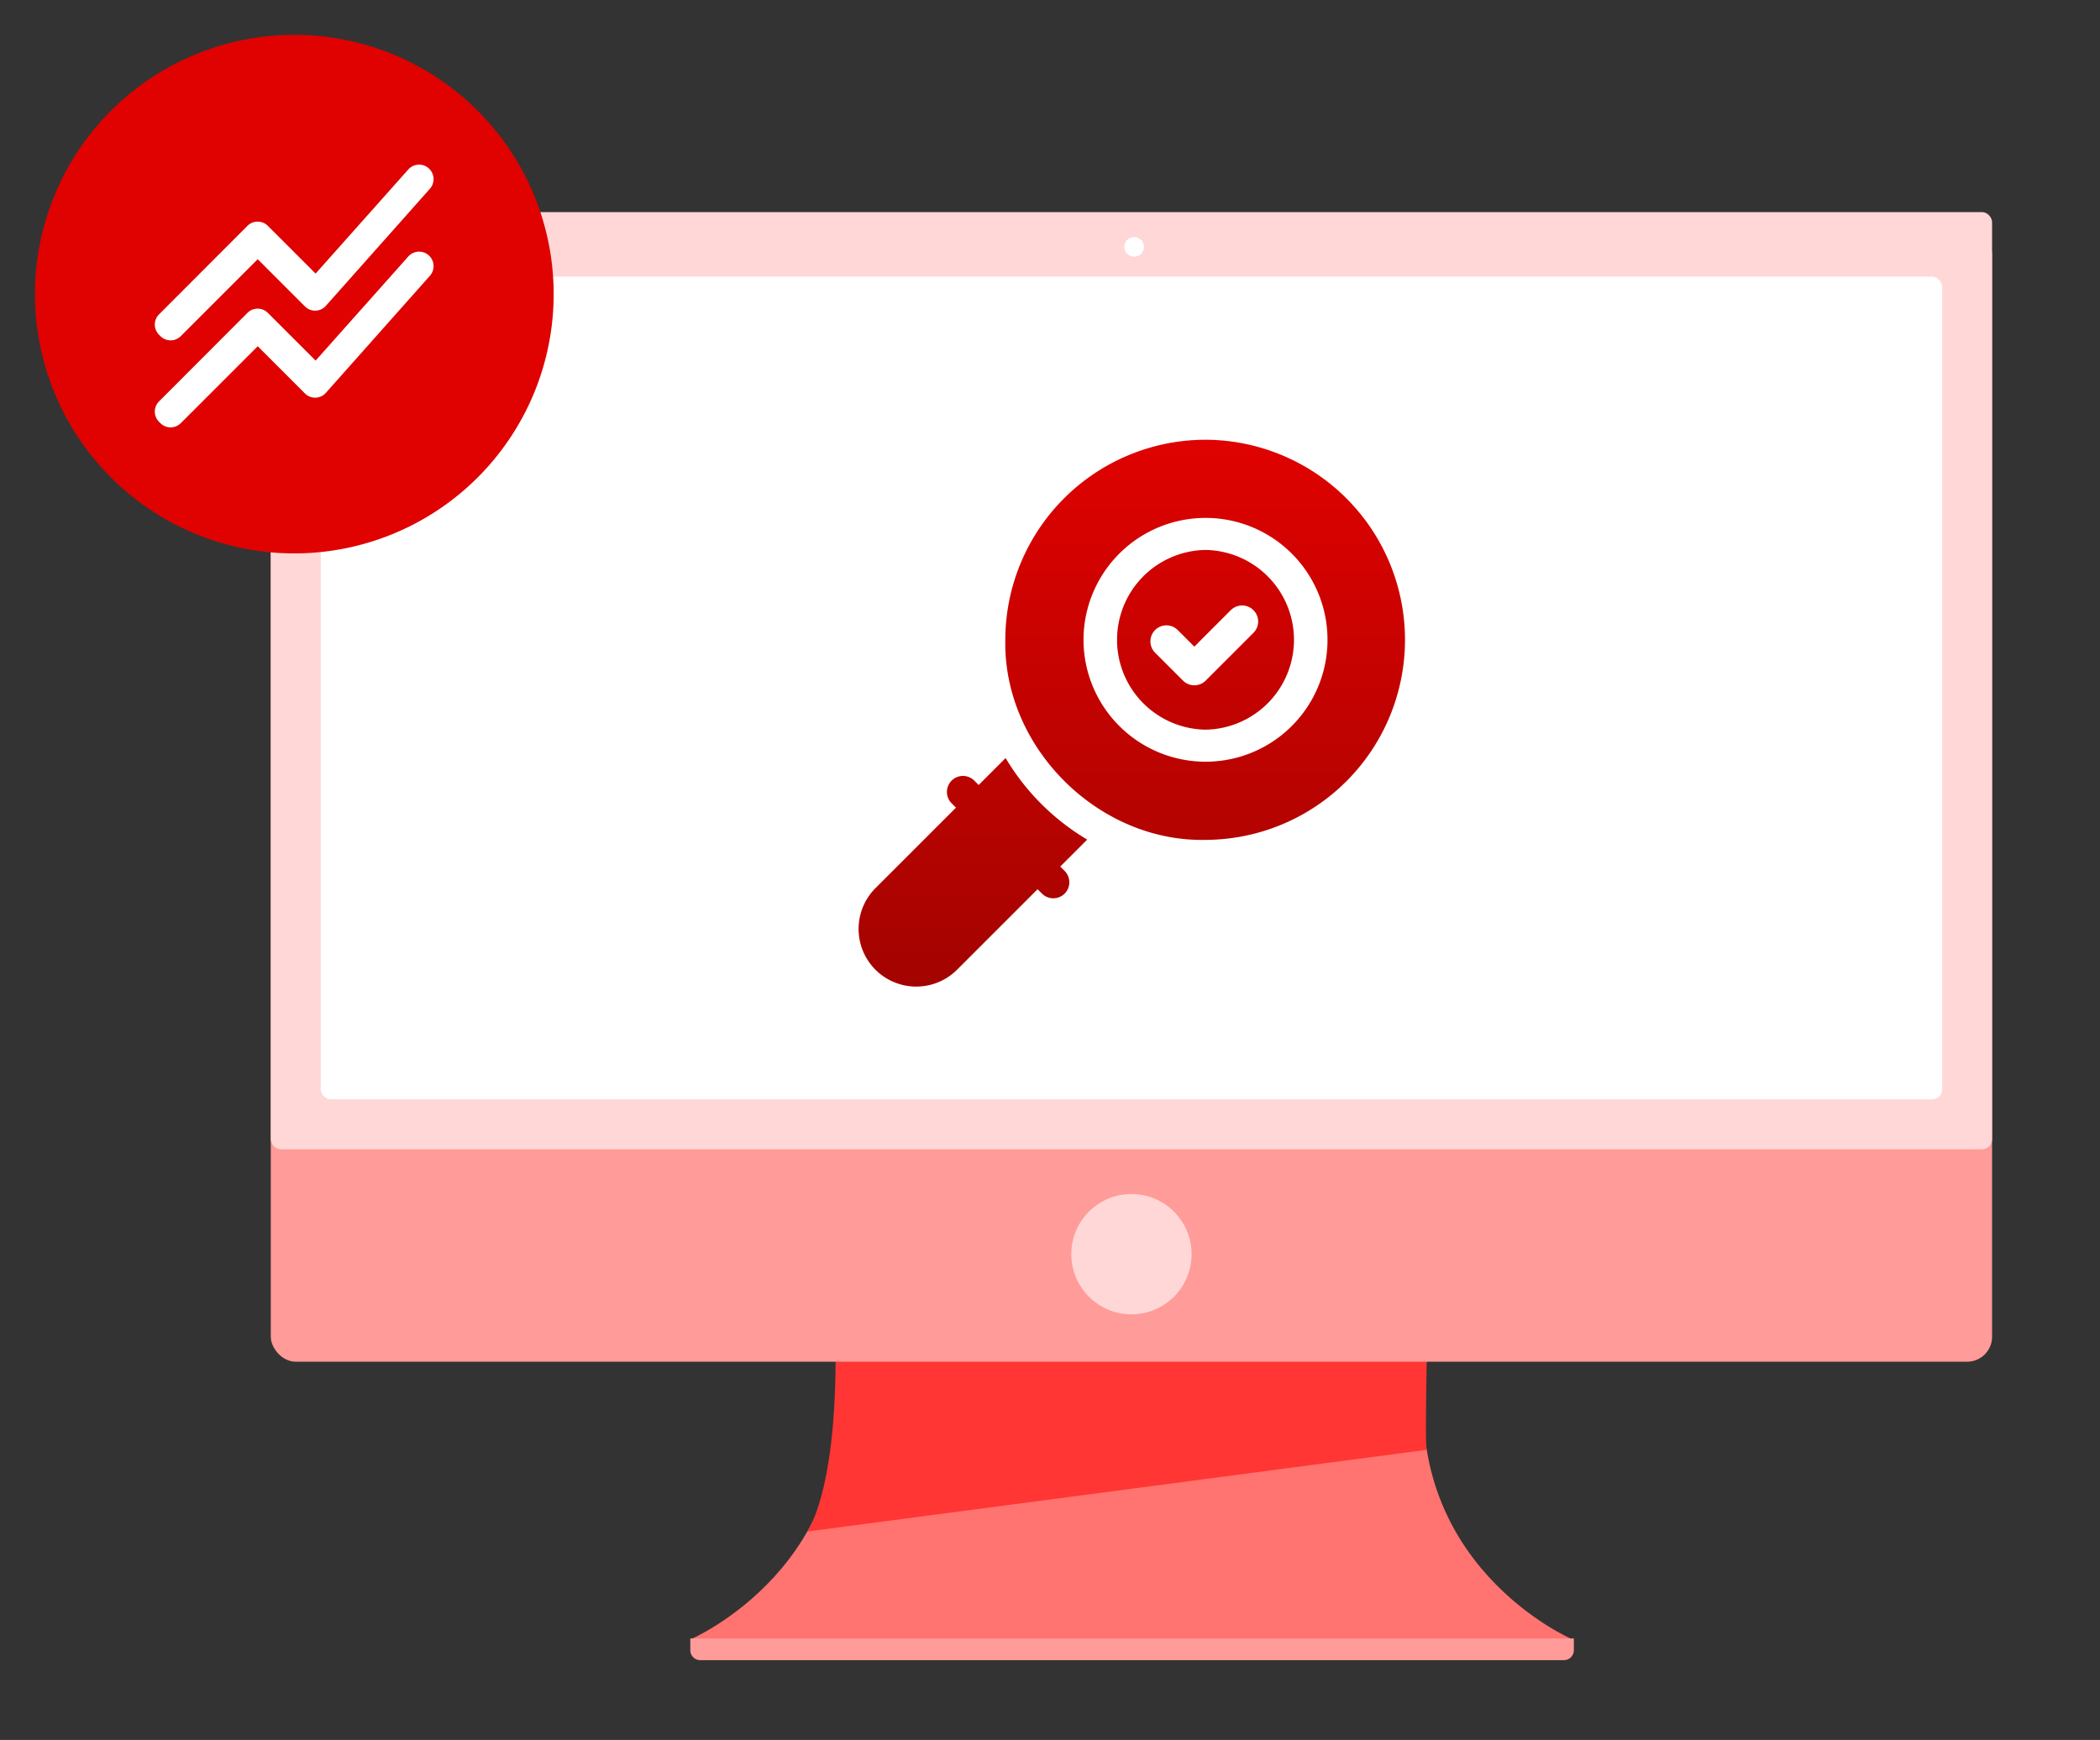
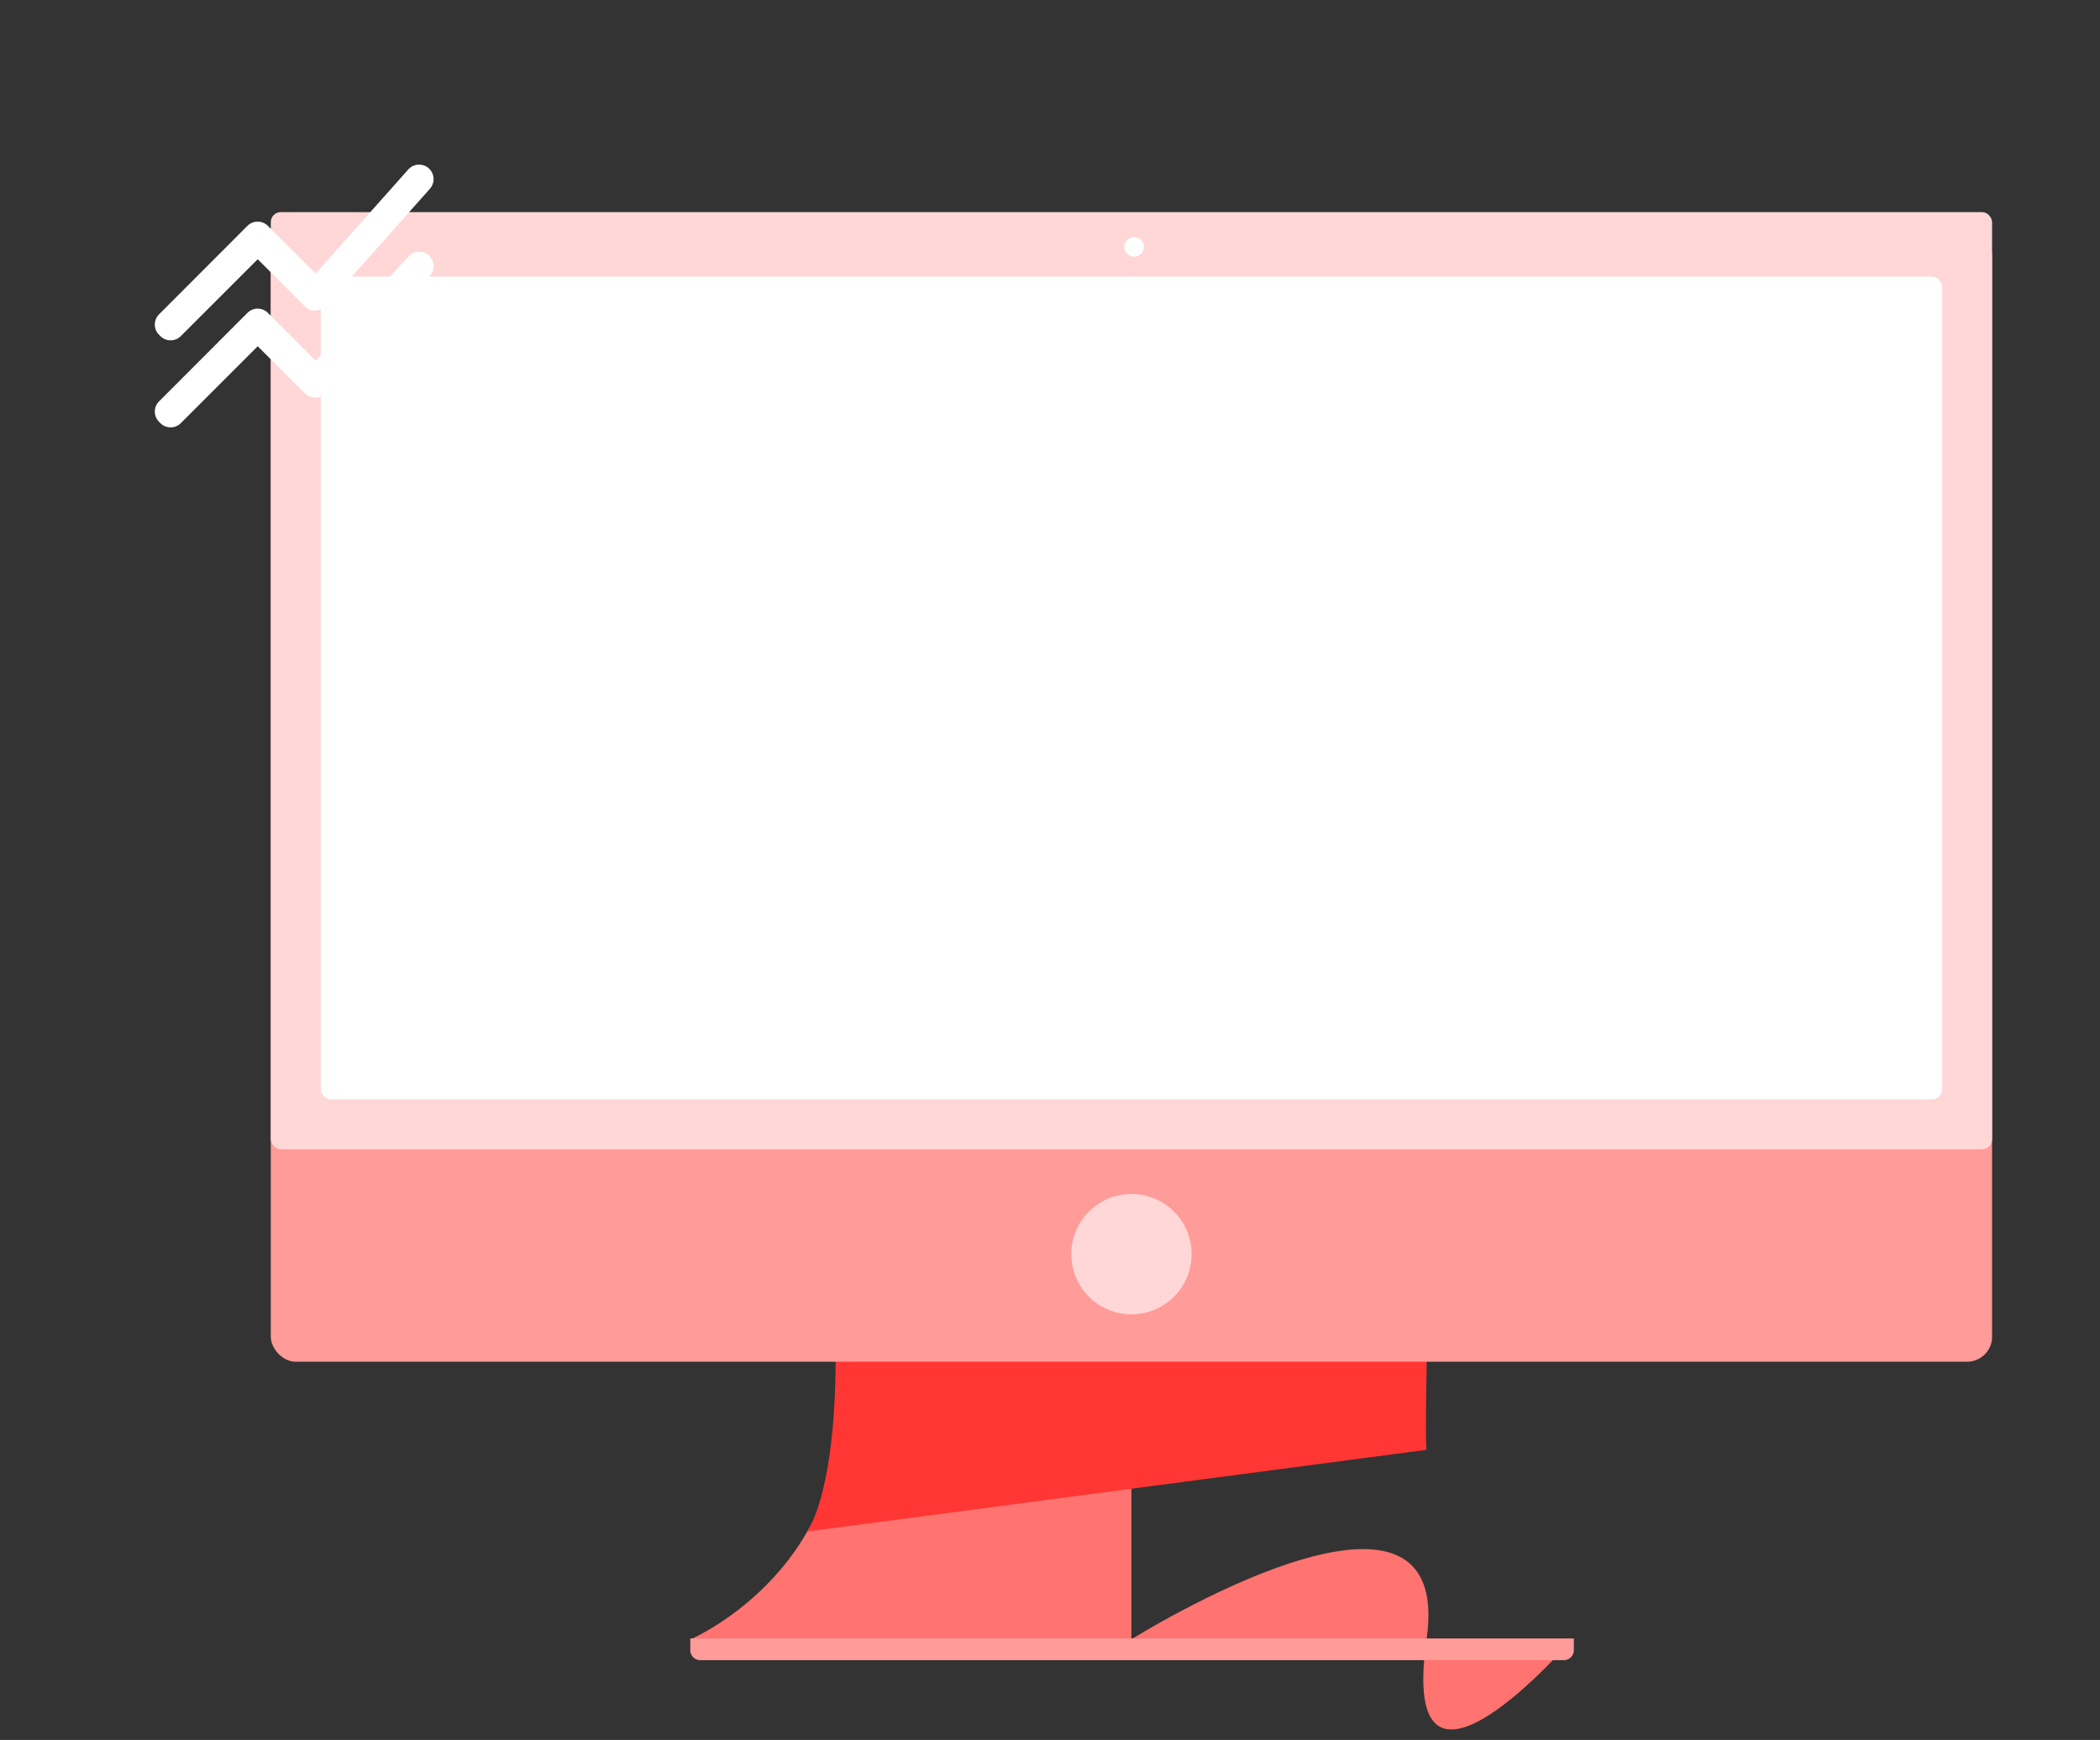
<svg xmlns="http://www.w3.org/2000/svg" width="841" height="697" viewBox="0 0 841 697">
  <rect x="0" y="0" width="841" height="697" fill="#333333" stroke="none" />
  <defs>
    <linearGradient id="linear-gradient" x1="0.5" x2="0.5" y2="1" gradientUnits="objectBoundingBox">
      <stop offset="0" stop-color="#df0200" />
      <stop offset="1" stop-color="#a30300" />
    </linearGradient>
    <clipPath id="clip-itrain-audit-readiness">
      <rect width="841" height="697" />
    </clipPath>
  </defs>
  <g id="itrain-audit-readiness" clip-path="url(#clip-itrain-audit-readiness)">
-     <path id="Union_1" data-name="Union 1" d="M176.523,147.32V36.133s129.882-81.3,118.2,0S353.043,147.32,353.043,147.32ZM0,147.32S70,117.43,58.322,36.133s118.2,0,118.2,0V147.32Z" transform="translate(276.591 509.354)" fill="#ff7370" />
+     <path id="Union_1" data-name="Union 1" d="M176.523,147.32s129.882-81.3,118.2,0S353.043,147.32,353.043,147.32ZM0,147.32S70,117.43,58.322,36.133s118.2,0,118.2,0V147.32Z" transform="translate(276.591 509.354)" fill="#ff7370" />
    <path id="Path_233" data-name="Path 233" d="M13825.548-3910.459c-.238,53.2-11.348,67.823-11.348,67.823l248.087-32.729s-.687,2.352,0-35.328S13825.786-3963.664,13825.548-3910.459Z" transform="translate(-13490.921 4456.135)" fill="#ff3633" />
    <rect id="Rectangle_99" data-name="Rectangle 99" width="689.336" height="453.335" rx="10" transform="translate(108.445 92.15)" fill="#ff9b99" />
    <g id="desktop-screen" transform="translate(108.445 -422.461)">
      <rect id="Rectangle_97" data-name="Rectangle 97" width="689.336" height="375.421" rx="4" transform="translate(0 507.432)" fill="#ffd7d6" />
      <rect id="Rectangle_98" data-name="Rectangle 98" width="649.336" height="329.574" rx="4" transform="translate(20 533.279)" fill="#fff" />
      <ellipse id="Ellipse_24" data-name="Ellipse 24" cx="3.951" cy="3.923" rx="3.951" ry="3.923" transform="translate(341.795 517.432)" fill="#fff" />
    </g>
    <path id="Path_187009" data-name="Path 187009" d="M0,0H353.843V4.7a4,4,0,0,1-4,4H4a4,4,0,0,1-4-4Z" transform="translate(276.448 656.342)" fill="#ff9b99" />
    <ellipse id="Ellipse_25" data-name="Ellipse 25" cx="24.098" cy="24.098" rx="24.098" ry="24.098" transform="translate(429.016 478.305)" fill="#ffd7d6" />
    <g id="Group_27516" data-name="Group 27516" transform="translate(-6 -6.318)">
-       <path id="Path_186994" data-name="Path 186994" d="M103.865,0A103.865,103.865,0,1,1,0,103.865,103.865,103.865,0,0,1,103.865,0Z" transform="translate(20 20.27)" fill="#df0200" />
      <path id="Path_186995" data-name="Path 186995" d="M4.63,71.644l-.523-.523a5.786,5.786,0,0,1,0-8.192L39.491,27.487a5.786,5.786,0,0,1,8.192,0L66.8,46.6,103.927,4.885a5.813,5.813,0,0,1,8.425-.232h0a5.837,5.837,0,0,1,.232,7.96L70.925,59.5a5.764,5.764,0,0,1-8.425.232L43.617,40.85,12.822,71.644A5.786,5.786,0,0,1,4.63,71.644Zm8.192,34.861L43.617,75.711,62.5,94.595a5.764,5.764,0,0,0,8.425-.232l41.659-46.889a5.837,5.837,0,0,0-.232-7.96h0a5.813,5.813,0,0,0-8.425.232L66.8,81.464,47.684,62.348a5.786,5.786,0,0,0-8.192,0L4.107,97.79a5.786,5.786,0,0,0,0,8.192l.523.523A5.786,5.786,0,0,0,12.822,106.506Z" transform="translate(65.593 69.311)" fill="#fff" />
    </g>
-     <path id="Union_100" data-name="Union 100" d="M114.753,19110.3a23.128,23.128,0,0,1,0-32.668l32.255-32.252-1.8-1.8a6.417,6.417,0,0,1,9.077-9.072l1.8,1.8,10.8-10.8c.485.82.979,1.631,1.492,2.432a93.648,93.648,0,0,0,28.748,28.744c.8.514,1.607,1.008,2.428,1.486l-10.8,10.8,1.8,1.8a6.419,6.419,0,0,1-9.073,9.082l-1.8-1.8-32.255,32.256a23.132,23.132,0,0,1-32.663,0Zm52.008-132.154A80.241,80.241,0,0,1,246.907,18898h.053a80.144,80.144,0,0,1,0,160.287c-.5.012-1.008.016-1.511.016C203.024,19058.3,165.892,19020.7,166.76,18978.146Zm31.315,0a48.886,48.886,0,0,0,48.827,48.826h.058a48.829,48.829,0,0,0,0-97.658H246.9A48.884,48.884,0,0,0,198.075,18978.146Zm48.827,35.992a36,36,0,0,1,0-71.99h.058a36,36,0,0,1,0,71.99Zm-20.16-39.908a6.415,6.415,0,0,0,0,9.078l11.179,11.184a6.425,6.425,0,0,0,9.039.033c.019-.014.019-.023.038-.033l19.133-19.139a6.42,6.42,0,1,0-9.077-9.082l-10.094,10.094-4.505,4.512-6.64-6.646a6.42,6.42,0,0,0-9.073,0Z" transform="translate(235.846 -18721.844)" fill="url(#linear-gradient)" />
  </g>
</svg>